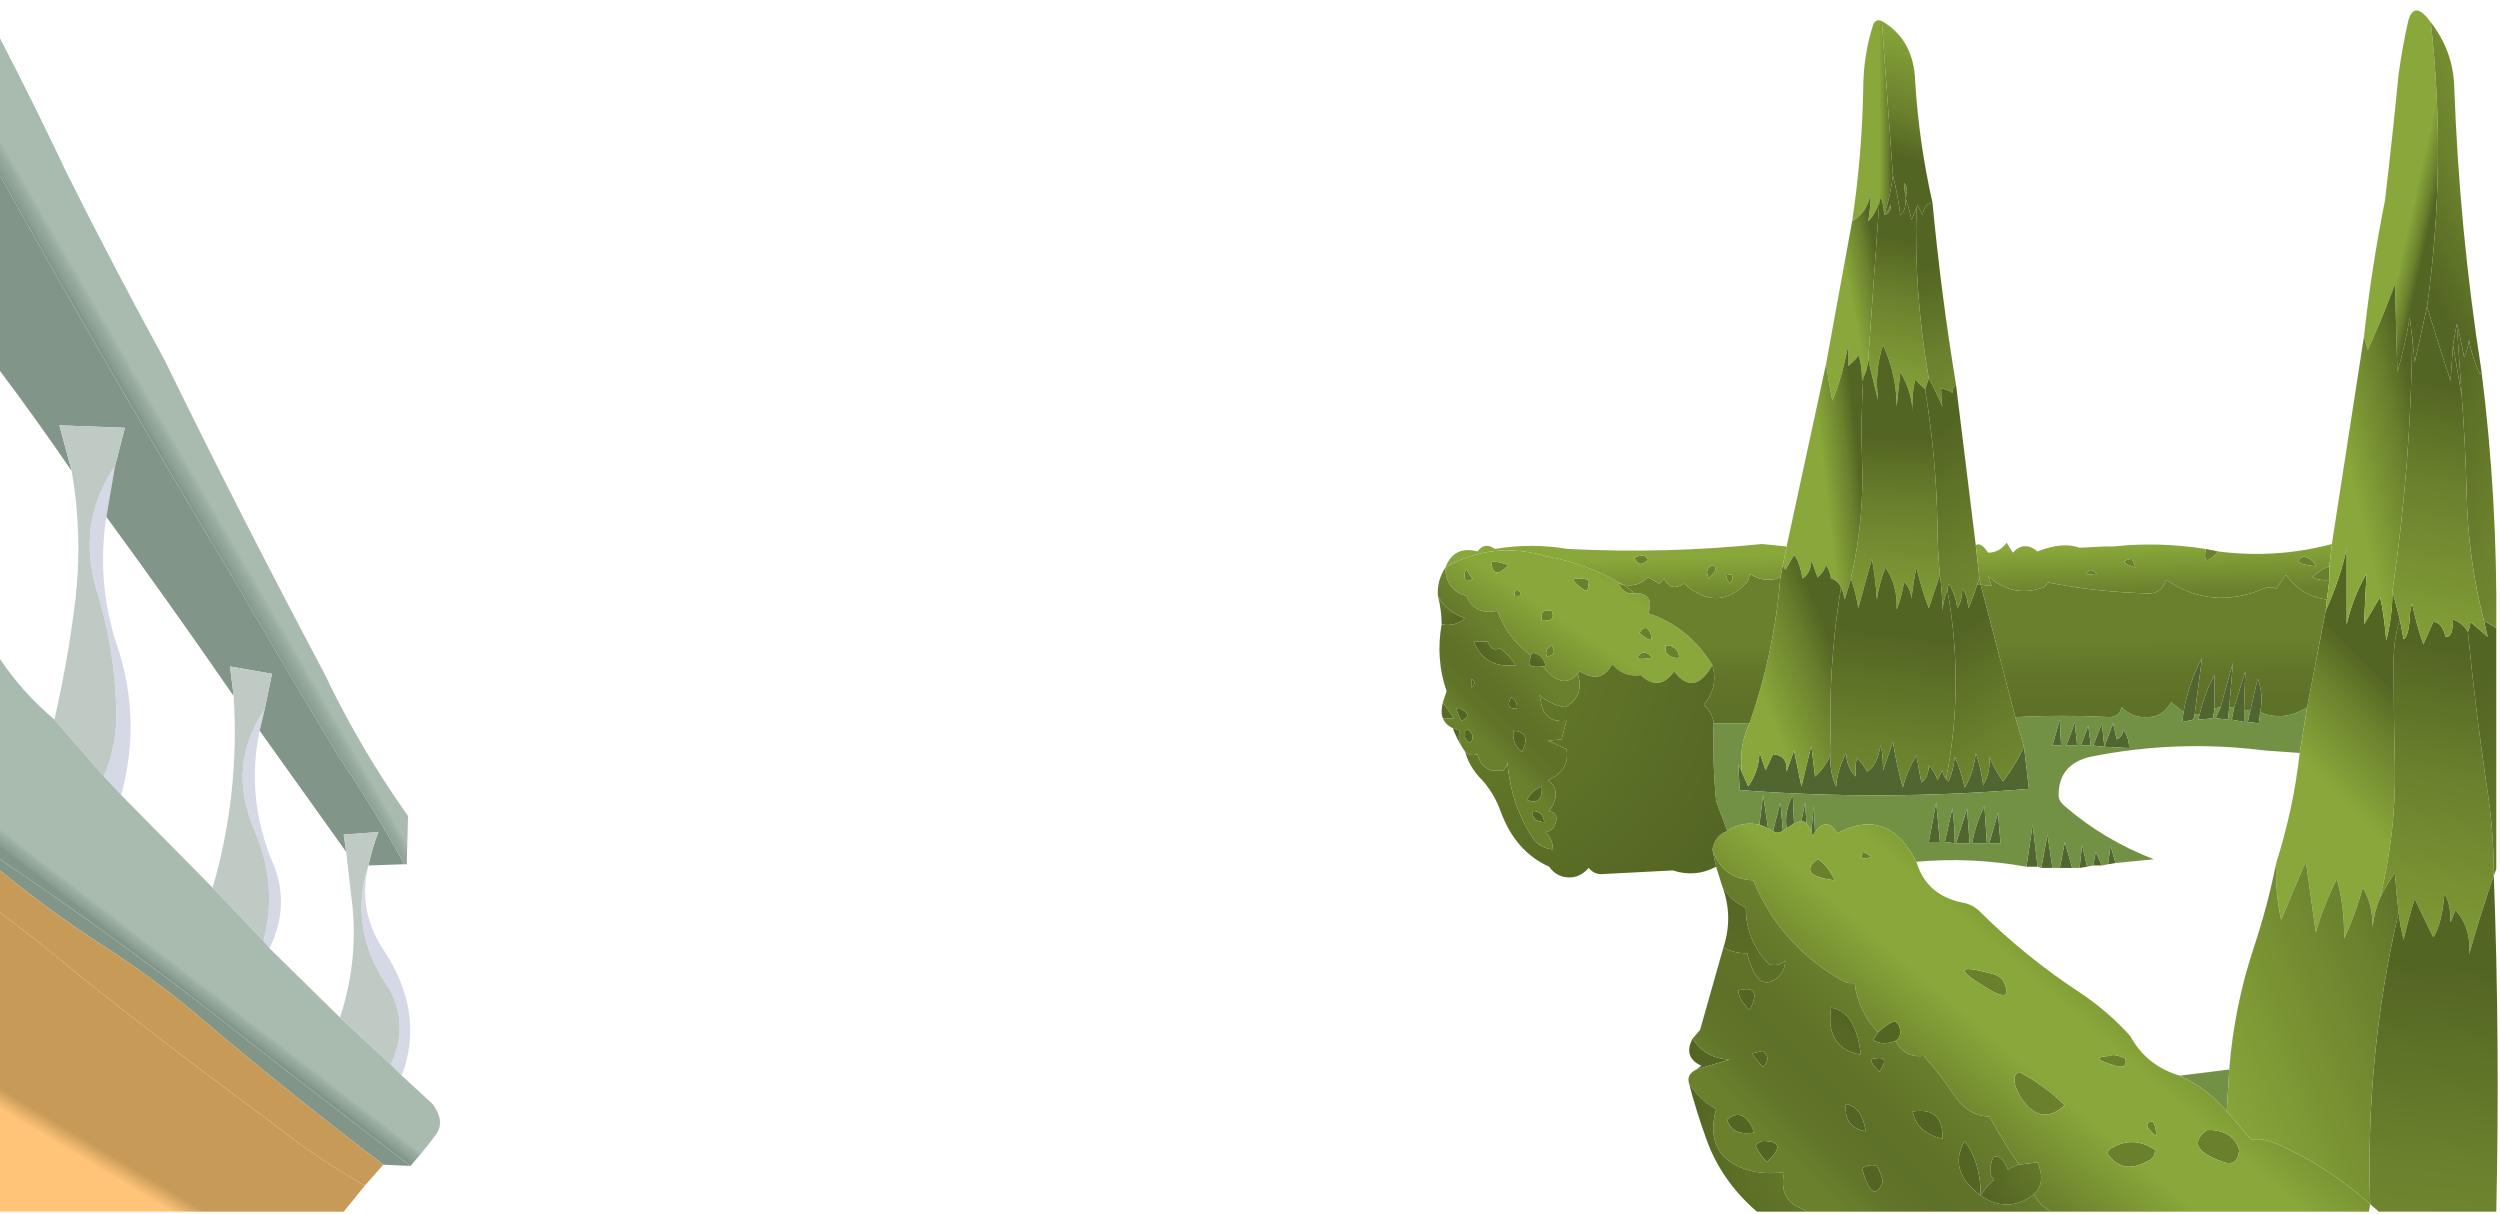
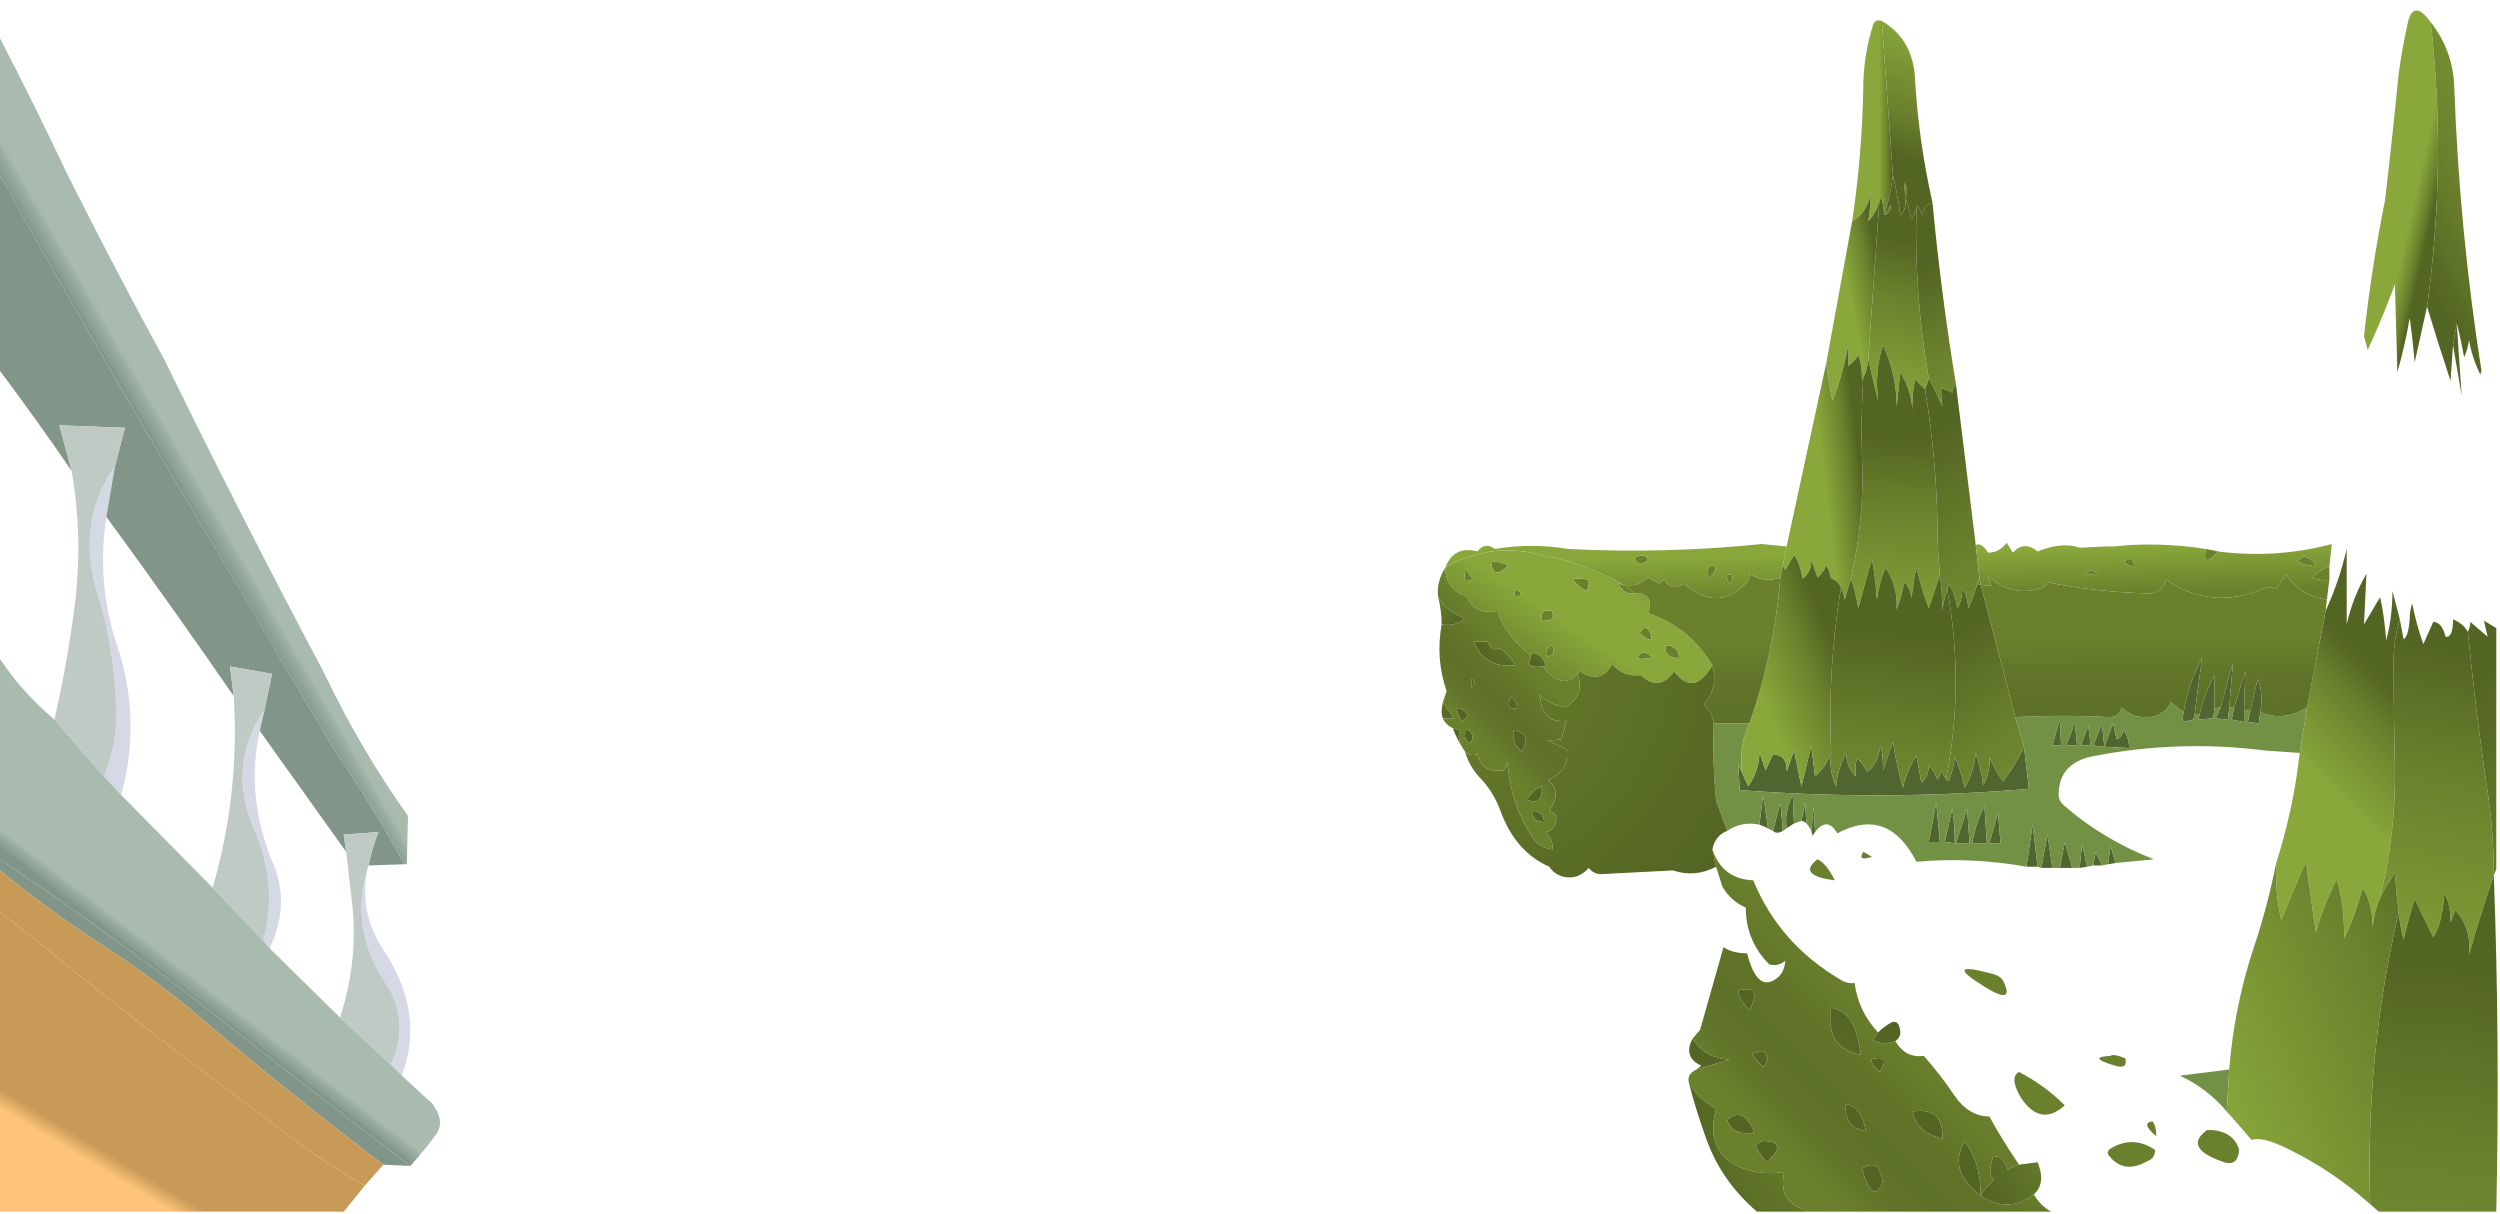
<svg xmlns="http://www.w3.org/2000/svg" height="49.1px" width="101.1px">
  <g transform="matrix(1.0, 0.0, 0.0, 1.0, 0.5, -16.35)">
    <path d="M84.6 38.45 L84.95 38.45 84.6 38.45 M88.7 38.55 L89.2 38.65 Q88.55 39.4 88.7 38.55 M93.7 39.8 Q93.35 39.85 93.0 39.7 93.3 39.4 93.7 39.25 L93.7 39.8 M84.3 39.55 Q83.6 39.65 84.05 39.4 84.2 39.45 84.3 39.55 M85.7 38.95 Q85.8 39.1 85.85 39.3 85.05 39.05 85.7 38.95 M79.6 40.0 L79.45 40.0 79.55 39.75 79.6 40.0 M92.65 38.85 Q93.05 38.95 93.15 39.25 92.1 39.15 92.65 38.85 M83.0 61.05 Q82.0 61.95 81.2 60.7 80.75 59.9 81.15 59.7 82.2 60.25 83.0 61.05 M85.45 59.15 Q85.55 59.6 85.05 59.45 83.85 59.1 84.85 59.05 84.95 58.95 85.45 59.15 M86.65 62.85 Q86.65 63.2 86.35 63.3 85.4 63.85 84.8 63.1 84.65 62.95 84.85 62.8 85.75 62.25 86.65 62.85 M89.0 62.05 Q89.85 62.15 90.05 62.85 90.0 63.6 89.3 63.3 87.8 62.75 88.75 62.05 L89.0 62.05 M86.7 62.3 Q86.05 61.75 86.55 61.7 86.7 61.9 86.7 62.3 M75.7 25.05 Q75.95 24.75 75.95 24.6 76.0 24.95 75.7 25.05 M76.55 24.35 L76.5 23.75 Q76.7 23.95 76.55 24.35 M60.5 39.2 Q59.9 39.85 59.8 39.1 59.95 39.0 60.5 39.2 M59.05 39.75 Q59.05 39.8 58.8 39.85 58.65 39.65 58.8 39.35 58.85 39.5 59.05 39.75 M69.55 39.6 Q69.6 39.8 69.45 39.95 69.3 39.75 69.3 39.55 69.45 39.6 69.55 39.6 M68.85 39.45 Q68.8 39.55 68.6 39.75 68.4 39.3 68.8 39.2 68.9 39.3 68.85 39.45 M65.6 40.35 Q65.15 40.4 64.95 39.95 L65.15 40.0 Q65.4 40.15 65.6 40.35 M60.75 40.45 Q60.75 40.3 60.8 40.2 61.05 40.25 60.95 40.45 L60.75 40.45 M61.85 41.45 Q61.75 40.95 62.25 41.05 62.45 41.5 61.85 41.45 M63.35 39.75 Q63.55 39.75 63.75 39.8 63.75 40.35 63.55 40.2 62.85 39.7 63.35 39.75 M66.85 42.7 L66.85 42.45 67.15 42.45 67.1 42.5 Q67.4 42.6 67.4 42.95 67.05 43.0 66.85 42.7 M65.9 42.75 Q66.15 42.7 66.3 42.95 65.4 43.1 65.9 42.75 M66.2 41.85 Q66.5 42.55 65.8 41.95 66.0 41.6 66.2 41.85 M62.25 42.45 Q62.5 42.85 62.05 42.9 61.95 42.6 62.25 42.45 M66.15 39.0 Q65.75 39.35 65.6 38.9 66.05 38.7 66.15 39.0 M75.2 51.0 Q74.6 51.2 74.85 50.8 75.05 50.9 75.2 51.0 M73.0 51.1 Q73.35 51.25 73.7 51.95 72.15 51.75 73.0 51.1 M79.95 55.7 Q80.45 55.8 80.55 56.1 80.95 57.0 79.75 56.25 78.05 55.2 79.95 55.7" fill="#6a802d" fill-rule="evenodd" stroke="none" />
    <path d="M68.1 59.6 L68.3 59.45 Q67.55 59.1 67.95 58.35 68.45 59.15 69.45 59.2 L68.1 59.6 M58.65 46.6 Q58.4 46.2 58.25 45.8 L58.55 45.9 Q58.4 46.15 58.65 46.6 M60.7 45.95 L60.7 45.9 Q61.45 45.95 61.05 46.75 60.65 46.45 60.7 45.95 M58.75 46.05 Q58.7 45.9 58.85 45.85 59.2 46.1 58.95 46.4 58.7 46.25 58.75 46.05 M58.65 45.05 Q59.05 45.3 58.6 45.5 58.45 45.25 58.4 45.0 58.5 44.95 58.65 45.05 M59.0 43.8 Q59.25 43.95 59.0 44.15 L59.0 43.8 M60.6 44.55 Q60.85 44.65 60.85 45.0 60.35 45.05 60.6 44.55 M61.25 48.7 Q61.45 48.3 61.85 48.15 61.9 48.95 61.25 48.7 M75.5 59.7 Q74.95 59.15 75.35 59.15 75.95 59.05 75.5 59.7 M75.45 58.1 Q75.65 57.9 75.9 57.75 76.2 57.55 76.3 57.85 76.45 58.25 76.15 58.45 75.6 58.65 75.25 58.4 L75.45 58.1 M69.35 61.65 L69.45 61.55 Q70.05 61.15 70.45 62.15 69.55 62.3 69.35 61.65 M70.8 59.5 Q70.5 59.2 70.35 58.95 L70.8 58.85 Q71.15 59.15 70.8 59.5 M69.8 56.4 Q70.8 56.15 70.25 57.2 69.8 56.75 69.8 56.4 M79.6 64.7 Q78.25 63.7 78.95 62.5 79.6 63.35 79.6 64.7 M74.95 62.1 Q74.05 61.95 74.15 61.0 74.8 61.1 74.95 62.1 M78.05 62.4 Q77.0 62.15 76.85 61.3 78.1 61.1 78.05 62.4 M70.95 62.5 Q71.8 62.55 70.95 63.35 70.65 63.0 70.5 62.7 70.65 62.45 70.95 62.5 M75.4 63.5 Q75.7 64.05 75.6 64.25 75.2 65.05 74.8 63.6 75.1 63.4 75.4 63.5 M61.5 49.15 Q61.9 49.15 61.95 49.6 61.4 49.55 61.5 49.15" fill="#536523" fill-rule="evenodd" stroke="none" />
    <path d="M95.1 29.95 Q95.4 27.2 95.95 24.45 96.25 21.9 96.5 19.35 96.65 18.25 96.9 17.15 97.15 16.35 97.8 17.25 98.45 23.0 97.65 28.75 L97.15 31.0 97.05 30.0 96.95 29.2 Q96.75 30.35 96.45 31.4 L96.35 27.85 Q95.85 29.2 95.25 30.5 L95.1 29.95" fill="url(#gradient0)" fill-rule="evenodd" stroke="none" />
    <path d="M98.7 30.3 L98.85 29.45 99.05 32.35 98.7 30.3" fill="url(#gradient1)" fill-rule="evenodd" stroke="none" />
    <path d="M85.35 45.85 Q85.6 46.15 85.6 46.6 L84.6 46.55 84.95 45.6 85.1 46.25 Q85.35 46.15 85.35 45.85 M87.8 45.15 Q88.0 44.0 88.55 42.95 L88.25 45.25 88.2 45.45 87.75 45.55 87.8 45.15 M88.45 45.25 Q88.65 44.4 89.05 43.65 L89.05 45.0 89.0 45.4 88.4 45.45 88.45 45.25 M89.3 44.95 L89.8 43.15 89.65 44.95 89.6 45.45 89.1 45.4 89.3 44.95 M89.85 44.95 L90.3 43.5 90.25 45.05 90.25 45.55 89.75 45.45 89.85 44.95 M90.5 45.1 L90.8 43.8 Q91.05 44.45 90.9 45.15 L90.85 45.6 90.4 45.55 90.5 45.1 M83.5 46.5 L83.05 46.5 Q83.25 46.05 83.4 45.55 L83.5 46.5 M82.5 46.5 L82.8 45.45 82.85 46.5 82.5 46.5 M81.35 46.55 L81.55 48.25 Q75.7 48.75 69.85 48.3 L69.8 47.25 69.95 47.6 70.2 48.15 Q70.65 47.5 70.65 46.75 L70.9 47.5 71.2 46.85 Q71.8 46.9 71.75 47.55 L72.05 46.7 72.35 48.15 72.75 46.5 72.9 47.75 Q73.35 47.35 73.55 46.8 73.45 47.5 73.75 48.15 73.8 47.5 74.15 46.8 74.2 47.45 74.55 47.75 74.5 47.3 74.6 47.0 74.85 47.25 75.0 47.55 75.4 47.35 75.55 46.5 75.65 46.8 75.65 47.5 L76.05 46.35 Q76.2 47.3 76.45 48.2 76.6 47.55 77.0 46.9 L77.2 48.0 Q77.5 47.75 77.5 47.3 77.8 47.65 77.85 47.9 L78.05 47.5 Q78.1 47.75 78.2 47.85 78.25 47.9 78.3 47.95 78.5 47.5 78.55 46.95 78.8 47.5 78.95 48.2 79.3 47.65 79.4 46.8 79.6 47.35 79.7 48.1 80.0 47.6 79.95 46.95 80.15 47.45 80.5 47.95 81.0 47.3 81.35 46.55 M70.65 49.7 L70.8 48.5 71.0 49.85 Q70.8 49.75 70.65 49.7 M71.2 49.95 L71.5 48.8 71.6 49.95 Q71.35 50.1 71.2 49.95 M71.75 49.85 Q71.65 49.15 72.0 48.5 L72.05 49.65 71.75 49.85 M72.35 49.55 L72.5 48.8 72.55 49.65 Q72.45 49.55 72.35 49.55 M72.75 49.95 L72.85 48.95 72.9 50.0 72.8 50.15 72.75 49.95 M81.45 51.4 L81.7 49.7 81.9 51.4 81.45 51.4 M82.05 51.45 L82.3 50.1 82.5 51.45 82.05 51.45 M82.8 51.45 L83.0 50.4 83.3 51.45 82.8 51.45 M83.6 51.45 L83.7 50.5 83.9 51.4 83.6 51.45 M84.15 51.35 L84.25 50.8 84.5 51.35 84.15 51.35 M84.75 51.3 L84.85 50.55 85.05 51.25 84.75 51.3 M84.05 46.5 L83.65 46.5 83.95 45.7 84.05 46.5 M84.15 46.5 L84.5 45.6 84.6 46.55 84.15 46.5 M78.55 50.45 L78.15 50.4 78.45 49.05 Q78.55 49.7 78.55 50.45 M77.5 50.4 L77.8 48.8 77.95 50.4 77.5 50.4 M79.85 50.45 L79.25 50.45 Q79.4 49.65 79.75 48.95 79.8 49.7 79.85 50.45 M79.15 50.45 L78.6 50.45 79.05 49.05 79.15 50.45 M80.4 50.45 L79.95 50.45 80.3 49.2 80.4 50.45" fill="#506530" fill-rule="evenodd" stroke="none" />
    <path d="M85.35 45.85 Q85.35 46.15 85.1 46.25 L84.95 45.6 84.6 46.55 85.6 46.6 Q85.6 46.15 85.35 45.85 M81.0 45.35 Q82.95 45.25 84.8 45.35 85.2 45.35 85.3 44.95 85.7 45.35 86.2 45.35 86.95 45.4 87.3 44.75 L87.8 45.15 87.75 45.55 88.2 45.45 88.25 45.25 88.45 45.25 88.4 45.45 89.0 45.4 89.05 45.0 89.3 44.95 89.1 45.4 89.6 45.45 89.65 44.95 89.85 44.95 89.75 45.45 90.25 45.55 90.25 45.05 90.5 45.1 90.4 45.55 90.85 45.6 90.9 45.15 Q91.85 45.55 92.8 44.95 L92.5 46.8 91.1 46.7 Q87.55 46.25 84.05 46.95 82.75 47.25 82.75 48.5 82.75 48.75 83.0 48.95 84.55 50.3 86.6 51.1 L85.05 51.25 84.85 50.55 84.75 51.3 84.5 51.35 84.25 50.8 84.15 51.35 83.9 51.4 83.7 50.5 83.6 51.45 83.3 51.45 83.0 50.4 82.8 51.45 82.5 51.45 82.3 50.1 82.05 51.45 81.9 51.4 81.7 49.7 81.45 51.4 Q79.2 51.0 77.0 51.2 75.85 48.95 73.8 50.05 73.4 49.35 72.9 50.0 L72.85 48.95 72.75 49.95 Q72.65 49.75 72.55 49.65 L72.5 48.8 72.35 49.55 72.05 49.65 72.0 48.5 Q71.65 49.15 71.75 49.85 L71.6 49.95 71.5 48.8 71.2 49.95 71.0 49.85 70.8 48.5 70.65 49.7 Q69.95 49.55 69.35 49.95 L68.9 48.75 Q68.75 47.2 68.8 45.6 L70.25 45.6 Q69.8 46.55 69.95 47.6 L69.8 47.25 69.85 48.3 Q75.7 48.75 81.55 48.25 L81.35 46.55 81.0 45.35 M83.5 46.5 L83.4 45.55 Q83.25 46.05 83.05 46.5 L83.5 46.5 M82.5 46.5 L82.85 46.5 82.8 45.45 82.5 46.5 M84.05 46.5 L83.95 45.7 83.65 46.5 84.05 46.5 M84.15 46.5 L84.6 46.55 84.5 45.6 84.15 46.5 M89.65 59.6 L89.55 61.3 Q88.75 60.35 87.65 59.85 L89.65 59.6 M78.55 50.45 Q78.55 49.7 78.45 49.05 L78.15 50.4 78.55 50.45 M77.5 50.4 L77.95 50.4 77.8 48.8 77.5 50.4 M80.4 50.45 L80.3 49.2 79.95 50.45 80.4 50.45 M79.15 50.45 L79.05 49.05 78.6 50.45 79.15 50.45 M79.85 50.45 Q79.8 49.7 79.75 48.95 79.4 49.65 79.25 50.45 L79.85 50.45" fill="#729144" fill-rule="evenodd" stroke="none" />
    <path d="M81.35 46.55 Q81.0 47.3 80.5 47.95 80.15 47.45 79.95 46.95 80.0 47.6 79.7 48.1 79.6 47.35 79.4 46.8 79.3 47.65 78.95 48.2 78.8 47.5 78.55 46.95 78.5 47.5 78.3 47.95 78.25 47.9 78.2 47.85 78.95 44.05 78.25 40.2 L78.3 39.95 Q78.6 40.4 78.65 40.95 78.85 40.65 78.85 40.15 79.05 40.35 79.1 40.95 79.3 40.5 79.45 40.0 L79.6 40.0 81.0 45.35 81.35 46.55" fill="url(#gradient2)" fill-rule="evenodd" stroke="none" />
    <path d="M96.25 40.25 L96.55 41.4 Q96.3 42.2 96.3 43.05 96.3 45.2 96.35 47.35 96.4 50.0 95.75 52.65 95.5 53.25 95.45 53.85 95.45 52.9 95.05 52.25 94.75 53.35 94.3 54.3 94.3 52.9 94.0 51.9 93.45 53.0 93.15 54.05 L92.75 51.2 Q92.2 52.45 91.75 53.55 91.5 52.4 91.55 51.25 92.25 49.05 92.5 46.8 L92.8 44.95 93.55 41.05 Q94.1 39.85 94.4 38.55 L94.4 41.6 Q94.65 40.5 95.2 39.55 L95.1 41.6 95.75 40.5 Q95.9 41.1 96.0 42.25 96.25 41.3 96.25 40.25" fill="url(#gradient3)" fill-rule="evenodd" stroke="none" />
    <path d="M96.55 41.4 L96.7 42.2 Q96.9 42.1 96.95 41.35 96.95 41.05 97.05 40.75 97.2 41.55 97.5 42.4 L97.9 41.5 Q98.25 41.5 98.4 42.1 98.7 42.15 98.7 41.4 99.1 41.55 99.3 41.9 99.6 44.95 100.05 48.05 100.35 49.9 100.35 51.75 99.8 53.35 99.35 54.95 99.45 53.9 98.8 53.15 L98.6 53.65 Q98.6 52.85 98.35 52.5 98.25 53.75 97.9 54.25 97.5 53.45 97.15 52.7 96.9 53.5 96.7 54.35 96.55 53.75 96.5 53.25 96.4 52.4 96.35 51.65 96.0 52.15 95.75 52.65 96.4 50.0 96.35 47.35 96.3 45.2 96.3 43.05 96.3 42.2 96.55 41.4" fill="url(#gradient4)" fill-rule="evenodd" stroke="none" />
    <path d="M100.45 41.75 L100.45 51.5 100.35 51.75 Q100.35 49.9 100.05 48.05 99.6 44.95 99.3 41.9 99.4 41.7 99.4 41.5 L100.1 42.1 99.95 41.45 Q100.2 41.6 100.45 41.75" fill="url(#gradient5)" fill-rule="evenodd" stroke="none" />
    <path d="M100.35 51.75 Q100.6 58.55 100.45 65.35 L95.7 65.35 95.35 65.05 Q95.15 59.05 96.5 53.25 96.55 53.75 96.7 54.35 96.9 53.5 97.15 52.7 97.5 53.45 97.9 54.25 98.25 53.75 98.35 52.5 98.6 52.85 98.6 53.65 L98.8 53.15 Q99.45 53.9 99.35 54.95 99.8 53.35 100.35 51.75" fill="url(#gradient6)" fill-rule="evenodd" stroke="none" />
    <path d="M95.75 52.65 Q96.0 52.15 96.35 51.65 96.4 52.4 96.5 53.25 95.15 59.05 95.35 65.05 93.85 63.7 92.0 62.8 91.0 62.3 90.55 62.45 90.05 61.85 89.55 61.3 L89.65 59.6 Q89.85 57.05 90.65 54.65 91.2 53.0 91.55 51.25 91.5 52.4 91.75 53.55 92.2 52.45 92.75 51.2 L93.15 54.05 Q93.45 53.0 94.0 51.9 94.3 52.9 94.3 54.3 94.75 53.35 95.05 52.25 95.45 52.9 95.45 53.85 95.5 53.25 95.75 52.65" fill="url(#gradient7)" fill-rule="evenodd" stroke="none" />
    <path d="M14.4 51.35 Q13.95 53.15 15.0 54.75 16.7 57.3 15.75 59.85 L15.3 59.4 Q16.05 57.85 15.25 56.35 13.55 53.95 14.4 51.35 M3.8 37.25 Q3.4 39.85 4.2 42.35 5.25 45.4 4.4 48.5 L3.7 47.75 Q4.25 46.45 4.2 45.05 4.15 42.6 3.4 40.2 2.6 37.45 4.15 35.2 L3.8 37.25 M10.2 45.05 L10.0 45.9 Q9.45 48.5 10.45 51.05 11.3 52.85 10.4 54.7 L10.15 54.4 Q10.75 52.15 9.8 49.95 8.65 47.3 10.2 45.05" fill="#d5d9e6" fill-rule="evenodd" stroke="none" />
    <path d="M74.4 25.3 Q74.8 22.65 74.85 19.95 74.85 18.6 75.25 17.35 75.35 17.1 75.6 17.2 L76.05 23.45 Q75.95 24.25 75.7 25.05 75.65 24.45 75.55 24.35 L75.5 24.5 Q75.35 25.0 75.05 25.3 75.15 24.75 75.15 24.15 75.05 24.9 74.4 25.3" fill="url(#gradient8)" fill-rule="evenodd" stroke="none" />
    <path d="M75.6 17.2 Q76.9 17.95 76.95 19.65 77.1 22.1 77.65 24.55 77.3 24.6 77.25 25.05 L77.05 24.65 77.0 24.75 76.8 25.25 Q76.75 24.9 76.55 24.35 76.6 24.85 76.35 25.05 76.25 24.25 76.05 23.45 L75.6 17.2 M76.55 24.35 Q76.7 23.95 76.5 23.75 L76.55 24.35" fill="url(#gradient9)" fill-rule="evenodd" stroke="none" />
    <path d="M75.5 24.5 L75.55 24.35 Q75.65 24.45 75.7 25.05 75.95 24.25 76.05 23.45 76.25 24.25 76.35 25.05 76.6 24.85 76.55 24.35 76.75 24.9 76.8 25.25 L77.0 24.75 Q76.9 28.2 77.5 31.65 L77.35 32.1 76.95 31.7 Q76.8 32.35 76.85 33.0 76.8 32.15 76.35 31.4 L76.2 32.8 Q76.2 31.5 75.65 30.3 75.3 31.35 75.45 32.55 L75.05 30.9 75.5 24.5 M75.7 25.05 Q76.0 24.95 75.95 24.6 75.95 24.75 75.7 25.05" fill="url(#gradient10)" fill-rule="evenodd" stroke="none" />
    <path d="M77.65 24.55 Q78.0 28.25 78.6 31.9 78.45 32.05 78.45 32.25 78.4 32.15 78.0 32.05 78.0 32.45 78.05 32.8 77.8 32.2 77.5 31.65 76.9 28.2 77.0 24.75 L77.05 24.65 77.25 25.05 Q77.3 24.6 77.65 24.55" fill="url(#gradient11)" fill-rule="evenodd" stroke="none" />
    <path d="M73.35 31.05 L74.4 25.3 Q75.05 24.9 75.15 24.15 75.15 24.75 75.05 25.3 75.35 25.0 75.5 24.5 L75.05 30.9 Q75.0 31.4 74.85 31.6 L74.8 31.75 Q74.8 31.1 74.65 30.7 74.65 30.8 74.25 31.15 L74.25 30.3 Q73.95 31.75 73.6 32.55 73.45 31.8 73.35 31.05" fill="url(#gradient12)" fill-rule="evenodd" stroke="none" />
    <path d="M75.05 30.9 L75.45 32.55 Q75.3 31.35 75.65 30.3 76.2 31.5 76.2 32.8 L76.35 31.4 Q76.8 32.15 76.85 33.0 76.8 32.35 76.95 31.7 L77.35 32.1 Q77.8 34.8 77.85 37.55 77.85 38.55 77.95 39.6 L77.5 40.95 Q77.2 40.15 77.0 39.3 76.9 39.75 76.8 40.55 76.75 40.1 76.5 39.9 76.4 40.5 76.2 41.0 76.25 40.05 75.75 39.3 75.5 39.9 75.4 40.6 75.35 39.75 75.2 38.95 74.9 40.0 74.65 40.95 74.55 40.3 74.35 39.75 74.9 37.35 74.8 34.9 74.75 33.25 74.85 31.6 75.0 31.4 75.05 30.9" fill="url(#gradient13)" fill-rule="evenodd" stroke="none" />
    <path d="M71.75 38.45 L73.35 31.05 Q73.45 31.8 73.6 32.55 73.95 31.75 74.25 30.3 L74.25 31.15 Q74.65 30.8 74.65 30.7 74.8 31.1 74.8 31.75 L74.85 31.6 Q74.75 33.25 74.8 34.9 74.9 37.35 74.35 39.75 L74.1 40.6 Q74.05 40.3 73.95 40.1 73.8 39.8 73.55 39.75 73.5 39.45 73.35 39.2 73.25 39.5 73.0 39.7 L72.75 39.0 Q72.75 39.5 72.4 39.75 72.25 39.0 72.05 38.8 L71.7 39.4 71.6 39.2 71.75 38.45" fill="url(#gradient14)" fill-rule="evenodd" stroke="none" />
    <path d="M78.6 31.9 L79.4 38.4 79.55 39.75 79.45 40.0 Q79.3 40.5 79.1 40.95 79.05 40.35 78.85 40.15 78.85 40.65 78.65 40.95 78.6 40.4 78.3 39.95 L78.25 40.2 Q78.1 40.6 78.05 41.05 78.05 40.35 77.95 39.6 77.85 38.55 77.85 37.55 77.8 34.8 77.35 32.1 L77.5 31.65 Q77.8 32.2 78.05 32.8 78.0 32.45 78.0 32.05 78.4 32.15 78.45 32.25 78.45 32.05 78.6 31.9" fill="url(#gradient15)" fill-rule="evenodd" stroke="none" />
    <path d="M73.55 46.8 Q73.35 47.35 72.9 47.75 L72.75 46.5 72.35 48.15 72.05 46.7 71.75 47.55 Q71.8 46.9 71.2 46.85 L70.9 47.5 70.65 46.75 Q70.65 47.5 70.2 48.15 L69.95 47.6 Q69.8 46.55 70.25 45.6 71.25 42.75 71.5 39.7 L71.6 39.2 71.7 39.4 72.05 38.8 Q72.25 39.0 72.4 39.75 72.75 39.5 72.75 39.0 L73.0 39.7 Q73.25 39.5 73.35 39.2 73.5 39.45 73.55 39.75 73.8 39.8 73.95 40.1 73.4 43.45 73.55 46.8" fill="url(#gradient16)" fill-rule="evenodd" stroke="none" />
    <path d="M78.2 47.85 Q78.1 47.75 78.05 47.5 L77.85 47.9 Q77.8 47.65 77.5 47.3 77.5 47.75 77.2 48.0 L77.0 46.9 Q76.6 47.55 76.45 48.2 76.2 47.3 76.05 46.35 L75.65 47.5 Q75.65 46.8 75.55 46.5 75.4 47.35 75.0 47.55 74.85 47.25 74.6 47.0 74.5 47.3 74.55 47.75 74.2 47.45 74.15 46.8 73.8 47.5 73.75 48.15 73.45 47.5 73.55 46.8 73.4 43.45 73.95 40.1 74.05 40.3 74.1 40.6 L74.35 39.75 Q74.55 40.3 74.65 40.95 74.9 40.0 75.2 38.95 75.35 39.75 75.4 40.6 75.5 39.9 75.75 39.3 76.25 40.05 76.2 41.0 76.4 40.5 76.5 39.9 76.75 40.1 76.8 40.55 76.9 39.75 77.0 39.3 77.2 40.15 77.5 40.95 L77.95 39.6 Q78.05 40.35 78.05 41.05 78.1 40.6 78.25 40.2 78.95 44.05 78.2 47.85" fill="url(#gradient17)" fill-rule="evenodd" stroke="none" />
    <path d="M-0.5 23.45 Q4.05 31.6 8.85 39.6 10.95 43.2 13.1 46.8 14.6 49.0 15.85 51.3 L14.4 51.35 Q14.55 50.65 14.8 50.0 L13.4 50.1 13.5 50.8 10.0 45.9 10.2 45.05 10.5 43.6 8.8 43.3 8.95 44.5 Q6.4 40.8 3.8 37.25 L4.15 35.2 4.55 33.65 1.9 33.55 2.4 35.4 Q1.0 33.35 -0.5 31.35 L-0.5 23.45 M16.1 63.5 L15.0 63.45 Q11.05 60.45 7.3 57.25 5.55 55.8 3.6 54.55 1.45 53.15 -0.5 51.55 L-0.5 51.1 Q3.8 54.0 7.95 57.2 11.95 60.35 16.1 63.5" fill="#819689" fill-rule="evenodd" stroke="none" />
    <path d="M1.7 45.45 Q2.25 43.05 2.55 40.6 2.85 38.0 2.4 35.4 L1.9 33.55 4.55 33.65 4.15 35.2 Q2.6 37.45 3.4 40.2 4.15 42.6 4.2 45.05 4.25 46.45 3.7 47.75 L1.7 45.45 M8.1 52.25 Q9.2 48.45 8.95 44.5 L8.8 43.3 10.5 43.6 10.2 45.05 Q8.65 47.3 9.8 49.95 10.75 52.15 10.15 54.4 L8.1 52.25 M13.5 50.8 L13.4 50.1 14.8 50.0 Q14.55 50.65 14.4 51.35 13.55 53.95 15.25 56.35 16.05 57.85 15.3 59.4 L13.25 57.5 Q14.05 55.05 13.7 52.55 L13.5 50.8" fill="#bfcac4" fill-rule="evenodd" stroke="none" />
    <path d="M15.0 63.45 L14.25 64.3 Q12.15 63.1 10.3 61.6 6.4 58.75 2.65 55.75 1.1 54.45 -0.5 53.25 L-0.5 51.55 Q1.45 53.15 3.6 54.55 5.55 55.8 7.3 57.25 11.05 60.45 15.0 63.45" fill="#c79a58" fill-rule="evenodd" stroke="none" />
-     <path d="M95.35 65.05 L95.3 65.35 82.45 65.35 Q82.0 65.1 81.75 64.65 82.25 64.2 81.9 63.35 L81.15 63.45 Q80.5 62.5 79.95 61.5 79.1 61.5 78.5 60.6 78.0 59.85 77.3 59.05 76.55 59.15 76.15 58.45 76.45 58.25 76.3 57.85 76.2 57.55 75.9 57.75 75.65 57.9 75.45 58.1 74.65 57.25 74.5 56.1 74.2 56.15 73.9 55.95 71.45 54.5 70.4 51.95 69.15 51.9 68.75 50.7 68.85 50.15 69.35 49.95 69.95 49.55 70.65 49.7 70.8 49.75 71.0 49.85 L71.2 49.95 Q71.35 50.1 71.6 49.95 L71.75 49.85 72.05 49.65 72.35 49.55 Q72.45 49.55 72.55 49.65 72.65 49.75 72.75 49.95 L72.8 50.15 72.9 50.0 Q73.4 49.35 73.8 50.05 75.85 48.95 77.0 51.2 77.4 52.55 78.85 52.85 79.2 52.9 79.5 53.15 81.4 55.05 83.7 56.55 84.8 57.3 85.65 58.25 86.3 59.45 87.65 59.85 88.75 60.35 89.55 61.3 90.05 61.85 90.55 62.45 91.0 62.3 92.0 62.8 93.85 63.7 95.35 65.05 M85.45 59.15 Q84.95 58.95 84.85 59.05 83.85 59.1 85.05 59.45 85.55 59.6 85.45 59.15 M83.0 61.05 Q82.2 60.25 81.15 59.7 80.75 59.9 81.2 60.7 82.0 61.95 83.0 61.05 M89.0 62.05 L88.75 62.05 Q87.8 62.75 89.3 63.3 90.0 63.6 90.05 62.85 89.85 62.15 89.0 62.05 M86.65 62.85 Q85.75 62.25 84.85 62.8 84.65 62.95 84.8 63.1 85.4 63.85 86.35 63.3 86.65 63.2 86.65 62.85 M86.7 62.3 Q86.7 61.9 86.55 61.7 86.05 61.75 86.7 62.3 M75.2 51.0 Q75.05 50.9 74.85 50.8 74.6 51.2 75.2 51.0 M73.0 51.1 Q72.15 51.75 73.7 51.95 73.35 51.25 73.0 51.1 M79.95 55.7 Q78.05 55.2 79.75 56.25 80.95 57.0 80.55 56.1 80.45 55.8 79.95 55.7" fill="url(#gradient18)" fill-rule="evenodd" stroke="none" />
    <path d="M59.05 39.75 Q58.85 39.5 58.8 39.35 58.65 39.65 58.8 39.85 59.05 39.8 59.05 39.75 M60.5 39.2 Q59.95 39.0 59.8 39.1 59.9 39.85 60.5 39.2 M61.4 42.85 Q60.45 42.15 60.05 41.05 59.15 41.25 58.8 40.45 57.95 40.2 57.95 39.3 59.85 38.2 62.05 38.85 63.7 39.15 65.15 40.0 L64.95 39.95 Q65.15 40.4 65.6 40.35 L65.85 40.35 Q66.4 40.5 66.15 41.15 67.8 41.7 68.75 43.25 68.0 44.55 67.2 43.5 66.6 44.35 65.85 43.65 65.15 43.75 64.7 43.2 64.25 44.05 63.4 43.5 L63.3 43.6 Q62.9 44.05 62.45 43.8 62.15 43.65 61.9 43.3 L62.0 43.3 Q61.95 42.85 61.5 42.75 L61.4 42.85 M66.2 41.85 Q66.0 41.6 65.8 41.95 66.5 42.55 66.2 41.85 M65.9 42.75 Q65.4 43.1 66.3 42.95 66.15 42.7 65.9 42.75 M66.85 42.7 Q67.05 43.0 67.4 42.95 67.4 42.6 67.1 42.5 L67.15 42.45 66.85 42.45 66.85 42.7 M63.35 39.75 Q62.85 39.7 63.55 40.2 63.75 40.35 63.75 39.8 63.55 39.75 63.35 39.75 M61.85 41.45 Q62.45 41.5 62.25 41.05 61.75 40.95 61.85 41.45 M60.75 40.45 L60.95 40.45 Q61.05 40.25 60.8 40.2 60.75 40.3 60.75 40.45 M62.25 42.45 Q61.95 42.6 62.05 42.9 62.5 42.85 62.25 42.45" fill="url(#gradient19)" fill-rule="evenodd" stroke="none" />
    <path d="M82.45 65.35 L72.6 65.35 72.1 65.1 Q71.45 64.7 71.65 63.75 70.6 63.9 69.75 63.5 68.45 62.85 68.9 61.2 68.2 60.8 67.8 60.15 67.7 59.8 68.1 59.6 L69.45 59.2 Q68.45 59.15 67.95 58.35 L68.25 58.0 69.2 54.65 Q69.55 54.9 70.15 54.9 70.5 56.25 71.1 56.05 71.65 55.85 71.7 55.2 71.4 55.45 71.05 55.35 70.1 54.4 70.1 53.05 69.5 52.8 69.15 52.2 L68.9 51.4 68.75 50.7 Q69.15 51.9 70.4 51.95 71.45 54.5 73.9 55.95 74.2 56.15 74.5 56.1 74.65 57.25 75.45 58.1 L75.25 58.4 Q75.6 58.65 76.15 58.45 76.55 59.15 77.3 59.05 78.0 59.85 78.5 60.6 79.1 61.5 79.95 61.5 80.5 62.5 81.15 63.45 80.95 63.5 80.7 63.65 80.45 63.0 80.1 63.15 79.85 63.85 80.15 64.05 79.85 64.3 79.6 64.7 80.7 65.45 81.75 64.65 82.0 65.1 82.45 65.35 M73.55 57.1 Q73.3 58.75 74.75 59.0 74.55 57.25 73.55 57.1 M75.5 59.7 Q75.95 59.05 75.35 59.15 74.95 59.15 75.5 59.7 M69.8 56.4 Q69.8 56.75 70.25 57.2 70.8 56.15 69.8 56.4 M70.8 59.5 Q71.15 59.15 70.8 58.85 L70.35 58.95 Q70.5 59.2 70.8 59.5 M69.35 61.65 Q69.55 62.3 70.45 62.15 70.05 61.15 69.45 61.55 L69.35 61.65 M79.6 64.7 Q79.6 63.35 78.95 62.5 78.25 63.7 79.6 64.7 M75.4 63.5 Q75.1 63.4 74.8 63.6 75.2 65.05 75.6 64.25 75.7 64.05 75.4 63.5 M70.95 62.5 Q70.65 62.45 70.5 62.7 70.65 63.0 70.95 63.35 71.8 62.55 70.95 62.5 M78.05 62.4 Q78.1 61.1 76.85 61.3 77.0 62.15 78.05 62.4 M74.95 62.1 Q74.8 61.1 74.15 61.0 74.05 61.95 74.95 62.1" fill="url(#gradient20)" fill-rule="evenodd" stroke="none" />
    <path d="M79.6 40.0 L80.05 40.05 79.9 39.65 Q80.9 40.55 82.15 40.1 82.25 40.05 82.3 39.9 84.3 40.3 86.45 40.35 86.95 40.3 87.1 39.8 88.95 41.05 91.05 40.15 91.3 40.05 91.55 40.15 L91.95 39.6 Q92.55 40.45 93.6 40.6 L93.55 41.05 92.8 44.95 Q91.85 45.55 90.9 45.15 91.05 44.45 90.8 43.8 L90.5 45.1 90.25 45.05 90.3 43.5 89.85 44.95 89.65 44.95 89.8 43.15 89.3 44.95 89.05 45.0 89.05 43.65 Q88.65 44.4 88.45 45.25 L88.25 45.25 88.55 42.95 Q88.0 44.0 87.8 45.15 L87.3 44.75 Q86.95 45.4 86.2 45.35 85.7 45.35 85.3 44.95 85.2 45.35 84.8 45.35 82.95 45.25 81.0 45.35 L79.6 40.0 M70.25 45.6 L68.8 45.6 Q68.75 45.15 68.4 44.85 69.0 44.15 68.75 43.25 67.8 41.7 66.15 41.15 66.4 40.5 65.85 40.35 L65.6 40.35 Q65.4 40.15 65.15 40.0 65.75 40.1 66.15 39.7 L66.6 39.95 66.8 39.75 Q67.05 40.3 67.6 39.95 68.95 41.15 70.15 39.9 70.25 39.75 70.25 39.55 70.85 39.95 71.5 39.7 71.25 42.75 70.25 45.6" fill="url(#gradient21)" fill-rule="evenodd" stroke="none" />
    <path d="M57.95 39.3 Q58.3 38.4 59.25 38.65 59.55 38.25 59.95 38.55 61.45 38.3 62.9 38.55 66.85 38.75 70.75 38.35 L71.75 38.45 71.6 39.2 71.5 39.7 Q70.85 39.95 70.25 39.55 70.25 39.75 70.15 39.9 68.95 41.15 67.6 39.95 67.05 40.3 66.8 39.75 L66.6 39.95 66.15 39.7 Q65.75 40.1 65.15 40.0 63.7 39.15 62.05 38.85 59.85 38.2 57.95 39.3 M79.4 38.4 Q79.6 38.25 79.9 38.7 80.35 38.7 80.65 38.3 L80.9 38.7 Q81.35 38.2 81.9 38.65 82.9 38.25 83.6 38.5 L84.6 38.45 84.95 38.45 Q86.8 38.25 88.7 38.55 88.55 39.4 89.2 38.65 91.55 38.95 93.8 38.35 L93.7 39.25 Q93.3 39.4 93.0 39.7 93.35 39.85 93.7 39.8 L93.6 40.6 Q92.55 40.45 91.95 39.6 L91.55 40.15 Q91.3 40.05 91.05 40.15 88.95 41.05 87.1 39.8 86.95 40.3 86.45 40.35 84.3 40.3 82.3 39.9 82.25 40.05 82.15 40.1 80.9 40.55 79.9 39.65 L80.05 40.05 79.6 40.0 79.55 39.75 79.4 38.4 M85.7 38.95 Q85.05 39.05 85.85 39.3 85.8 39.1 85.7 38.95 M84.3 39.55 Q84.2 39.45 84.05 39.4 83.6 39.65 84.3 39.55 M92.65 38.85 Q92.1 39.15 93.15 39.25 93.05 38.95 92.65 38.85 M69.55 39.6 Q69.45 39.6 69.3 39.55 69.3 39.75 69.45 39.95 69.6 39.8 69.55 39.6 M68.85 39.45 Q68.9 39.3 68.8 39.2 68.4 39.3 68.6 39.75 68.8 39.55 68.85 39.45 M66.15 39.0 Q66.05 38.7 65.6 38.9 65.75 39.35 66.15 39.0" fill="url(#gradient22)" fill-rule="evenodd" stroke="none" />
    <path d="M68.9 51.4 Q68.05 51.85 67.15 51.55 L64.25 51.7 Q63.95 51.7 63.75 51.45 63.3 51.95 62.7 51.8 62.35 51.7 62.15 51.4 60.8 50.8 60.2 49.2 59.9 48.35 59.3 47.75 58.9 47.3 58.75 46.75 58.95 46.95 59.25 46.85 59.45 47.65 60.3 47.5 60.5 47.3 60.45 47.0 60.55 48.75 61.4 50.1 61.7 50.65 62.3 50.7 62.3 50.3 62.0 50.0 62.3 49.95 62.4 49.65 62.55 49.25 62.15 49.15 62.7 48.35 62.1 47.9 63.0 47.5 62.85 46.65 L62.1 46.3 62.65 46.25 62.85 45.5 Q61.9 45.6 61.8 44.65 L61.75 44.45 Q62.2 44.85 62.8 44.95 63.6 44.5 63.3 43.6 L63.4 43.5 Q64.25 44.05 64.7 43.2 65.15 43.75 65.85 43.65 66.6 44.35 67.2 43.5 68.0 44.55 68.75 43.25 69.0 44.15 68.4 44.85 68.75 45.15 68.8 45.6 68.75 47.2 68.9 48.75 L69.35 49.95 Q68.85 50.15 68.75 50.7 L68.9 51.4" fill="url(#gradient23)" fill-rule="evenodd" stroke="none" />
    <path d="M72.6 65.35 L70.55 65.35 Q69.1 64.1 68.5 62.4 68.1 61.3 67.8 60.15 68.2 60.8 68.9 61.2 68.45 62.85 69.75 63.5 70.6 63.9 71.65 63.75 71.45 64.7 72.1 65.1 L72.6 65.35" fill="url(#gradient24)" fill-rule="evenodd" stroke="none" />
-     <path d="M69.2 54.65 Q69.6 53.4 69.15 52.2 69.5 52.8 70.1 53.05 70.1 54.4 71.05 55.35 71.4 55.45 71.7 55.2 71.65 55.85 71.1 56.05 70.5 56.25 70.15 54.9 69.55 54.9 69.2 54.65" fill="url(#gradient25)" fill-rule="evenodd" stroke="none" />
    <path d="M73.55 57.1 Q74.55 57.25 74.75 59.0 73.3 58.75 73.55 57.1" fill="url(#gradient26)" fill-rule="evenodd" stroke="none" />
    <path d="M81.15 63.45 L81.9 63.35 Q82.25 64.2 81.75 64.65 80.7 65.45 79.6 64.7 79.85 64.3 80.15 64.05 79.85 63.85 80.1 63.15 80.45 63.0 80.7 63.65 80.95 63.5 81.15 63.45" fill="url(#gradient27)" fill-rule="evenodd" stroke="none" />
    <path d="M59.75 42.45 Q59.9 42.7 60.15 42.55 60.55 42.85 60.8 43.25 59.55 43.4 59.1 42.3 L59.65 42.3 59.75 42.45" fill="url(#gradient28)" fill-rule="evenodd" stroke="none" />
    <path d="M61.4 42.85 L61.5 42.75 Q61.95 42.85 62.0 43.3 L61.9 43.3 Q61.15 43.4 61.4 42.95 L61.4 42.85" fill="url(#gradient29)" fill-rule="evenodd" stroke="none" />
    <path d="M57.8 41.6 Q57.8 41.05 57.65 40.45 58.0 41.1 58.75 41.35 58.35 41.7 57.8 41.6" fill="url(#gradient30)" fill-rule="evenodd" stroke="none" />
    <path d="M57.85 45.4 Q57.75 45.15 57.85 44.75 L58.3 45.4 57.85 45.4" fill="url(#gradient31)" fill-rule="evenodd" stroke="none" />
    <path d="M58.75 46.75 L58.65 46.6 Q58.4 46.15 58.55 45.9 L58.25 45.8 Q57.95 45.65 57.85 45.4 L58.3 45.4 57.85 44.75 58.0 44.3 Q57.55 43.0 57.8 41.6 58.35 41.7 58.75 41.35 58.0 41.1 57.65 40.45 57.6 39.85 57.95 39.3 57.95 40.2 58.8 40.45 59.15 41.25 60.05 41.05 60.45 42.15 61.4 42.85 L61.4 42.95 Q61.15 43.4 61.9 43.3 62.15 43.65 62.45 43.8 62.9 44.05 63.3 43.6 63.6 44.5 62.8 44.95 62.2 44.85 61.75 44.45 L61.8 44.65 Q61.9 45.6 62.85 45.5 L62.65 46.25 62.1 46.3 62.85 46.65 Q63.0 47.5 62.1 47.9 62.7 48.35 62.15 49.15 62.55 49.25 62.4 49.65 62.3 49.95 62.0 50.0 62.3 50.3 62.3 50.7 61.7 50.65 61.4 50.1 60.55 48.75 60.45 47.0 60.5 47.3 60.3 47.5 59.45 47.65 59.25 46.85 58.95 46.95 58.75 46.75 M59.75 42.45 L59.65 42.3 59.1 42.3 Q59.55 43.4 60.8 43.25 60.55 42.85 60.15 42.55 59.9 42.7 59.75 42.45 M60.6 44.55 Q60.35 45.05 60.85 45.0 60.85 44.65 60.6 44.55 M59.0 43.8 L59.0 44.15 Q59.25 43.95 59.0 43.8 M58.65 45.05 Q58.5 44.95 58.4 45.0 58.45 45.25 58.6 45.5 59.05 45.3 58.65 45.05 M58.75 46.05 Q58.7 46.25 58.95 46.4 59.2 46.1 58.85 45.85 58.7 45.9 58.75 46.05 M60.7 45.95 Q60.65 46.45 61.05 46.75 61.45 45.95 60.7 45.9 L60.7 45.95 M61.25 48.7 Q61.9 48.95 61.85 48.15 61.45 48.3 61.25 48.7 M61.5 49.15 Q61.4 49.55 61.95 49.6 61.9 49.15 61.5 49.15" fill="url(#gradient32)" fill-rule="evenodd" stroke="none" />
    <path d="M97.8 17.25 Q98.7 18.4 98.75 19.85 98.95 25.6 99.85 31.35 L99.8 31.5 Q99.45 30.75 99.35 30.1 99.3 30.45 99.15 30.8 98.95 29.75 98.85 29.45 L98.7 30.3 98.6 31.75 Q98.1 30.25 97.65 28.75 98.45 23.0 97.8 17.25" fill="url(#gradient33)" fill-rule="evenodd" stroke="none" />
-     <path d="M99.85 31.35 Q100.5 36.5 100.45 41.75 100.2 41.6 99.95 41.45 99.3 38.95 99.25 36.25 99.2 34.3 99.05 32.35 L98.85 29.45 Q98.95 29.75 99.15 30.8 99.3 30.45 99.35 30.1 99.45 30.75 99.8 31.5 L99.85 31.35" fill="url(#gradient34)" fill-rule="evenodd" stroke="none" />
-     <path d="M97.05 30.0 L97.15 31.0 97.65 28.75 Q98.1 30.25 98.6 31.75 L98.7 30.3 99.05 32.35 Q99.2 34.3 99.25 36.25 99.3 38.95 99.95 41.45 L100.1 42.1 99.4 41.5 Q99.4 41.7 99.3 41.9 99.1 41.55 98.7 41.4 98.7 42.15 98.4 42.1 98.25 41.5 97.9 41.5 L97.5 42.4 Q97.2 41.55 97.05 40.75 96.95 41.05 96.95 41.35 96.9 42.1 96.7 42.2 L96.55 41.4 96.25 40.25 Q97.0 35.15 97.05 30.0" fill="url(#gradient35)" fill-rule="evenodd" stroke="none" />
-     <path d="M93.8 38.35 L95.1 29.95 95.25 30.5 Q95.85 29.2 96.35 27.85 L96.45 31.4 Q96.75 30.35 96.95 29.2 L97.05 30.0 Q97.0 35.15 96.25 40.25 96.25 41.3 96.0 42.25 95.9 41.1 95.75 40.5 L95.1 41.6 95.2 39.55 Q94.65 40.5 94.4 41.6 L94.4 38.55 Q94.1 39.85 93.55 41.05 L93.6 40.6 93.7 39.8 93.7 39.25 93.8 38.35" fill="url(#gradient36)" fill-rule="evenodd" stroke="none" />
    <path d="M15.75 59.85 L17.0 61.0 Q17.5 61.7 17.15 62.2 16.8 62.7 16.1 63.5 11.95 60.35 7.95 57.2 3.8 54.0 -0.5 51.1 L-0.5 43.0 Q0.4 44.35 1.7 45.45 L3.7 47.75 4.4 48.5 8.1 52.25 10.15 54.4 10.4 54.7 13.25 57.5 15.3 59.4 15.75 59.85" fill="url(#gradient37)" fill-rule="evenodd" stroke="none" />
    <path d="M-0.5 23.45 L-0.5 17.9 Q0.9 20.6 2.2 23.35 4.1 27.15 6.15 30.9 9.25 37.25 12.6 43.55 14.05 46.6 16.0 49.35 L15.95 51.3 15.85 51.3 Q14.6 49.0 13.1 46.8 10.95 43.2 8.85 39.6 4.05 31.6 -0.5 23.45" fill="url(#gradient38)" fill-rule="evenodd" stroke="none" />
    <path d="M14.25 64.3 L13.4 65.35 -0.5 65.35 -0.5 53.25 Q1.1 54.45 2.65 55.75 6.4 58.75 10.3 61.6 12.15 63.1 14.25 64.3" fill="url(#gradient39)" fill-rule="evenodd" stroke="none" />
  </g>
  <defs>
    <linearGradient gradientTransform="matrix(-5.0E-4, -1.0E-4, 0.002, -0.009, 97.6, 24.25)" gradientUnits="userSpaceOnUse" id="gradient0" spreadMethod="pad" x1="-819.2" x2="819.2">
      <stop offset="0.0" stop-color="#536523" />
      <stop offset="0.333" stop-color="#6a802d" />
      <stop offset="1.0" stop-color="#89a73a" />
    </linearGradient>
    <linearGradient gradientTransform="matrix(0.003, 0.007, -0.001, 5.0E-4, 101.4, 39.1)" gradientUnits="userSpaceOnUse" id="gradient1" spreadMethod="pad" x1="-819.2" x2="819.2">
      <stop offset="0.0" stop-color="#536523" />
      <stop offset="0.333" stop-color="#6a802d" />
      <stop offset="1.0" stop-color="#89a73a" />
    </linearGradient>
    <linearGradient gradientTransform="matrix(0.005, 0.006, -0.003, 0.002, 81.8, 47.5)" gradientUnits="userSpaceOnUse" id="gradient2" spreadMethod="pad" x1="-819.2" x2="819.2">
      <stop offset="0.0" stop-color="#536523" />
      <stop offset="0.333" stop-color="#6a802d" />
      <stop offset="1.0" stop-color="#89a73a" />
    </linearGradient>
    <linearGradient gradientTransform="matrix(-0.002, 0.002, -0.005, -0.005, 94.95, 46.15)" gradientUnits="userSpaceOnUse" id="gradient3" spreadMethod="pad" x1="-819.2" x2="819.2">
      <stop offset="0.0" stop-color="#536523" />
      <stop offset="0.333" stop-color="#6a802d" />
      <stop offset="1.0" stop-color="#89a73a" />
    </linearGradient>
    <linearGradient gradientTransform="matrix(-0.002, 0.009, -0.003, -6.0E-4, 97.8, 50.15)" gradientUnits="userSpaceOnUse" id="gradient4" spreadMethod="pad" x1="-819.2" x2="819.2">
      <stop offset="0.0" stop-color="#536523" />
      <stop offset="0.333" stop-color="#6a802d" />
      <stop offset="1.0" stop-color="#89a73a" />
    </linearGradient>
    <linearGradient gradientTransform="matrix(0.01, 0.007, -0.003, 0.004, 106.55, 51.45)" gradientUnits="userSpaceOnUse" id="gradient5" spreadMethod="pad" x1="-819.2" x2="819.2">
      <stop offset="0.0" stop-color="#536523" />
      <stop offset="0.333" stop-color="#6a802d" />
      <stop offset="1.0" stop-color="#89a73a" />
    </linearGradient>
    <linearGradient gradientTransform="matrix(-0.002, 0.014, -0.004, -4.0E-4, 97.4, 66.95)" gradientUnits="userSpaceOnUse" id="gradient6" spreadMethod="pad" x1="-819.2" x2="819.2">
      <stop offset="0.0" stop-color="#536523" />
      <stop offset="0.333" stop-color="#6a802d" />
      <stop offset="1.0" stop-color="#89a73a" />
    </linearGradient>
    <linearGradient gradientTransform="matrix(-0.007, 0.003, -0.003, -0.007, 93.55, 55.95)" gradientUnits="userSpaceOnUse" id="gradient7" spreadMethod="pad" x1="-819.2" x2="819.2">
      <stop offset="0.0" stop-color="#536523" />
      <stop offset="0.333" stop-color="#6a802d" />
      <stop offset="1.0" stop-color="#89a73a" />
    </linearGradient>
    <linearGradient gradientTransform="matrix(-3.0E-4, 0.0, 0.0, -0.005, 75.75, 21.25)" gradientUnits="userSpaceOnUse" id="gradient8" spreadMethod="pad" x1="-819.2" x2="819.2">
      <stop offset="0.0" stop-color="#536523" />
      <stop offset="0.333" stop-color="#6a802d" />
      <stop offset="1.0" stop-color="#89a73a" />
    </linearGradient>
    <linearGradient gradientTransform="matrix(0.001, -0.003, 0.003, 0.001, 76.95, 20.15)" gradientUnits="userSpaceOnUse" id="gradient9" spreadMethod="pad" x1="-819.2" x2="819.2">
      <stop offset="0.0" stop-color="#536523" />
      <stop offset="0.333" stop-color="#6a802d" />
      <stop offset="1.0" stop-color="#89a73a" />
    </linearGradient>
    <linearGradient gradientTransform="matrix(-9.0E-4, 0.004, -0.002, -4.0E-4, 76.2, 29.45)" gradientUnits="userSpaceOnUse" id="gradient10" spreadMethod="pad" x1="-819.2" x2="819.2">
      <stop offset="0.0" stop-color="#536523" />
      <stop offset="0.333" stop-color="#6a802d" />
      <stop offset="1.0" stop-color="#89a73a" />
    </linearGradient>
    <linearGradient gradientTransform="matrix(0.002, 0.006, -0.001, 4.0E-4, 78.85, 32.1)" gradientUnits="userSpaceOnUse" id="gradient11" spreadMethod="pad" x1="-819.2" x2="819.2">
      <stop offset="0.0" stop-color="#536523" />
      <stop offset="0.333" stop-color="#6a802d" />
      <stop offset="1.0" stop-color="#89a73a" />
    </linearGradient>
    <linearGradient gradientTransform="matrix(-8.0E-4, 2.0E-4, -0.001, -0.005, 75.0, 28.2)" gradientUnits="userSpaceOnUse" id="gradient12" spreadMethod="pad" x1="-819.2" x2="819.2">
      <stop offset="0.0" stop-color="#536523" />
      <stop offset="0.333" stop-color="#6a802d" />
      <stop offset="1.0" stop-color="#89a73a" />
    </linearGradient>
    <linearGradient gradientTransform="matrix(-3.0E-4, 0.005, -0.002, -1.0E-4, 76.2, 38.15)" gradientUnits="userSpaceOnUse" id="gradient13" spreadMethod="pad" x1="-819.2" x2="819.2">
      <stop offset="0.0" stop-color="#536523" />
      <stop offset="0.333" stop-color="#6a802d" />
      <stop offset="1.0" stop-color="#89a73a" />
    </linearGradient>
    <linearGradient gradientTransform="matrix(-9.0E-4, 1.0E-4, -7.0E-4, -0.006, 74.0, 35.45)" gradientUnits="userSpaceOnUse" id="gradient14" spreadMethod="pad" x1="-819.2" x2="819.2">
      <stop offset="0.0" stop-color="#536523" />
      <stop offset="0.333" stop-color="#6a802d" />
      <stop offset="1.0" stop-color="#89a73a" />
    </linearGradient>
    <linearGradient gradientTransform="matrix(0.005, 0.007, -0.003, 0.002, 81.0, 40.15)" gradientUnits="userSpaceOnUse" id="gradient15" spreadMethod="pad" x1="-819.2" x2="819.2">
      <stop offset="0.0" stop-color="#536523" />
      <stop offset="0.333" stop-color="#6a802d" />
      <stop offset="1.0" stop-color="#89a73a" />
    </linearGradient>
    <linearGradient gradientTransform="matrix(-0.002, 6.0E-4, -0.002, -0.005, 72.2, 43.5)" gradientUnits="userSpaceOnUse" id="gradient16" spreadMethod="pad" x1="-819.2" x2="819.2">
      <stop offset="0.0" stop-color="#536523" />
      <stop offset="0.333" stop-color="#6a802d" />
      <stop offset="1.0" stop-color="#89a73a" />
    </linearGradient>
    <linearGradient gradientTransform="matrix(-0.001, 0.008, -0.003, -4.0E-4, 75.5, 48.55)" gradientUnits="userSpaceOnUse" id="gradient17" spreadMethod="pad" x1="-819.2" x2="819.2">
      <stop offset="0.0" stop-color="#536523" />
      <stop offset="0.333" stop-color="#6a802d" />
      <stop offset="1.0" stop-color="#89a73a" />
    </linearGradient>
    <linearGradient gradientTransform="matrix(0.004, -0.005, 0.014, 0.012, 79.0, 55.25)" gradientUnits="userSpaceOnUse" id="gradient18" spreadMethod="pad" x1="-819.2" x2="819.2">
      <stop offset="0.0" stop-color="#6a802d" />
      <stop offset="0.349" stop-color="#89a73a" />
      <stop offset="0.616" stop-color="#89a73a" />
      <stop offset="1.0" stop-color="#6a802d" />
    </linearGradient>
    <linearGradient gradientTransform="matrix(0.003, -0.004, 0.006, 0.004, 64.0, 40.8)" gradientUnits="userSpaceOnUse" id="gradient19" spreadMethod="pad" x1="-819.2" x2="819.2">
      <stop offset="0.0" stop-color="#6a802d" />
      <stop offset="0.349" stop-color="#89a73a" />
      <stop offset="0.616" stop-color="#89a73a" />
      <stop offset="1.0" stop-color="#6a802d" />
    </linearGradient>
    <linearGradient gradientTransform="matrix(0.003, -0.003, 0.009, 0.009, 73.6, 60.0)" gradientUnits="userSpaceOnUse" id="gradient20" spreadMethod="pad" x1="-819.2" x2="819.2">
      <stop offset="0.0" stop-color="#6a802d" />
      <stop offset="0.188" stop-color="#62762a" />
      <stop offset="0.384" stop-color="#5e7128" />
      <stop offset="0.588" stop-color="#5f7228" />
      <stop offset="1.0" stop-color="#6a802d" />
    </linearGradient>
    <linearGradient gradientTransform="matrix(1.0E-4, 0.004, -0.009, 1.0E-4, 86.7, 45.5)" gradientUnits="userSpaceOnUse" id="gradient21" spreadMethod="pad" x1="-819.2" x2="819.2">
      <stop offset="0.0" stop-color="#6a802d" />
      <stop offset="0.188" stop-color="#62762a" />
      <stop offset="0.384" stop-color="#5e7128" />
      <stop offset="0.588" stop-color="#5f7228" />
      <stop offset="1.0" stop-color="#6a802d" />
    </linearGradient>
    <linearGradient gradientTransform="matrix(1.0E-4, 0.003, -0.008, 2.0E-4, 68.95, 38.3)" gradientUnits="userSpaceOnUse" id="gradient22" spreadMethod="pad" x1="-819.2" x2="819.2">
      <stop offset="0.349" stop-color="#89a73a" />
      <stop offset="0.616" stop-color="#89a73a" />
      <stop offset="1.0" stop-color="#6a802d" />
    </linearGradient>
    <radialGradient cx="0" cy="0" gradientTransform="matrix(0.017, 0.0, 0.0, 0.017, 57.7, 42.7)" gradientUnits="userSpaceOnUse" id="gradient23" r="819.2" spreadMethod="pad">
      <stop offset="0.0" stop-color="#6a802d" />
      <stop offset="0.427" stop-color="#607428" />
      <stop offset="1.0" stop-color="#536523" />
    </radialGradient>
    <radialGradient cx="0" cy="0" gradientTransform="matrix(0.007, 0.0, 0.0, 0.007, 73.2, 62.85)" gradientUnits="userSpaceOnUse" id="gradient24" r="819.2" spreadMethod="pad">
      <stop offset="0.0" stop-color="#6a802d" />
      <stop offset="0.427" stop-color="#607428" />
      <stop offset="1.0" stop-color="#536523" />
    </radialGradient>
    <radialGradient cx="0" cy="0" gradientTransform="matrix(0.012, 0.0, 0.0, 0.012, 71.6, 61.6)" gradientUnits="userSpaceOnUse" id="gradient25" r="819.2" spreadMethod="pad">
      <stop offset="0.0" stop-color="#6a802d" />
      <stop offset="0.427" stop-color="#607428" />
      <stop offset="1.0" stop-color="#536523" />
    </radialGradient>
    <radialGradient cx="0" cy="0" gradientTransform="matrix(0.008, 0.0, 0.0, 0.008, 71.2, 63.35)" gradientUnits="userSpaceOnUse" id="gradient26" r="819.2" spreadMethod="pad">
      <stop offset="0.0" stop-color="#6a802d" />
      <stop offset="0.427" stop-color="#607428" />
      <stop offset="1.0" stop-color="#536523" />
    </radialGradient>
    <radialGradient cx="0" cy="0" gradientTransform="matrix(0.004, 0.0, 0.0, 0.004, 82.7, 63.1)" gradientUnits="userSpaceOnUse" id="gradient27" r="819.2" spreadMethod="pad">
      <stop offset="0.0" stop-color="#6a802d" />
      <stop offset="0.427" stop-color="#607428" />
      <stop offset="1.0" stop-color="#536523" />
    </radialGradient>
    <radialGradient cx="0" cy="0" gradientTransform="matrix(0.002, 0.0, 0.0, 0.002, 60.85, 42.0)" gradientUnits="userSpaceOnUse" id="gradient28" r="819.2" spreadMethod="pad">
      <stop offset="0.0" stop-color="#6a802d" />
      <stop offset="0.427" stop-color="#607428" />
      <stop offset="1.0" stop-color="#536523" />
    </radialGradient>
    <radialGradient cx="0" cy="0" gradientTransform="matrix(0.001, 0.0, 0.0, 0.001, 62.1, 42.5)" gradientUnits="userSpaceOnUse" id="gradient29" r="819.2" spreadMethod="pad">
      <stop offset="0.0" stop-color="#6a802d" />
      <stop offset="0.427" stop-color="#607428" />
      <stop offset="1.0" stop-color="#536523" />
    </radialGradient>
    <radialGradient cx="0" cy="0" gradientTransform="matrix(0.002, 0.0, 0.0, 0.002, 57.6, 40.35)" gradientUnits="userSpaceOnUse" id="gradient30" r="819.2" spreadMethod="pad">
      <stop offset="0.0" stop-color="#6a802d" />
      <stop offset="0.427" stop-color="#607428" />
      <stop offset="1.0" stop-color="#536523" />
    </radialGradient>
    <radialGradient cx="0" cy="0" gradientTransform="matrix(0.004, 0.0, 0.0, 0.004, 56.5, 43.1)" gradientUnits="userSpaceOnUse" id="gradient31" r="819.2" spreadMethod="pad">
      <stop offset="0.0" stop-color="#6a802d" />
      <stop offset="0.427" stop-color="#607428" />
      <stop offset="1.0" stop-color="#536523" />
    </radialGradient>
    <linearGradient gradientTransform="matrix(0.002, -0.001, 0.005, 0.005, 60.35, 44.75)" gradientUnits="userSpaceOnUse" id="gradient32" spreadMethod="pad" x1="-819.2" x2="819.2">
      <stop offset="0.0" stop-color="#6a802d" />
      <stop offset="0.188" stop-color="#62762a" />
      <stop offset="0.384" stop-color="#5e7128" />
      <stop offset="0.588" stop-color="#5f7228" />
      <stop offset="1.0" stop-color="#6a802d" />
    </linearGradient>
    <linearGradient gradientTransform="matrix(0.004, -0.004, 0.001, 0.002, 99.2, 21.05)" gradientUnits="userSpaceOnUse" id="gradient33" spreadMethod="pad" x1="-819.2" x2="819.2">
      <stop offset="0.0" stop-color="#536523" />
      <stop offset="0.333" stop-color="#6a802d" />
      <stop offset="1.0" stop-color="#89a73a" />
    </linearGradient>
    <linearGradient gradientTransform="matrix(0.007, 0.003, -0.002, 0.005, 103.3, 35.35)" gradientUnits="userSpaceOnUse" id="gradient34" spreadMethod="pad" x1="-819.2" x2="819.2">
      <stop offset="0.0" stop-color="#536523" />
      <stop offset="0.333" stop-color="#6a802d" />
      <stop offset="1.0" stop-color="#89a73a" />
    </linearGradient>
    <linearGradient gradientTransform="matrix(-0.002, 0.007, -0.005, -0.001, 97.9, 37.9)" gradientUnits="userSpaceOnUse" id="gradient35" spreadMethod="pad" x1="-819.2" x2="819.2">
      <stop offset="0.0" stop-color="#536523" />
      <stop offset="0.333" stop-color="#6a802d" />
      <stop offset="1.0" stop-color="#89a73a" />
    </linearGradient>
    <linearGradient gradientTransform="matrix(-0.002, 3.0E-4, -0.002, -0.008, 96.15, 35.2)" gradientUnits="userSpaceOnUse" id="gradient36" spreadMethod="pad" x1="-819.2" x2="819.2">
      <stop offset="0.0" stop-color="#536523" />
      <stop offset="0.333" stop-color="#6a802d" />
      <stop offset="1.0" stop-color="#89a73a" />
    </linearGradient>
    <linearGradient gradientTransform="matrix(2.0E-4, -3.0E-4, 0.013, 0.01, 6.15, 55.35)" gradientUnits="userSpaceOnUse" id="gradient37" spreadMethod="pad" x1="-819.2" x2="819.2">
      <stop offset="0.0" stop-color="#819689" />
      <stop offset="0.129" stop-color="#899d91" />
      <stop offset="0.667" stop-color="#99aca0" />
      <stop offset="1.0" stop-color="#a9baaf" />
    </linearGradient>
    <linearGradient gradientTransform="matrix(4.0E-4, -2.0E-4, 0.011, 0.019, 6.7, 35.15)" gradientUnits="userSpaceOnUse" id="gradient38" spreadMethod="pad" x1="-819.2" x2="819.2">
      <stop offset="0.0" stop-color="#819689" />
      <stop offset="0.129" stop-color="#899d91" />
      <stop offset="0.667" stop-color="#99aca0" />
      <stop offset="1.0" stop-color="#a9baaf" />
    </linearGradient>
    <linearGradient gradientTransform="matrix(2.0E-4, -4.0E-4, 0.01, 0.006, 4.05, 63.5)" gradientUnits="userSpaceOnUse" id="gradient39" spreadMethod="pad" x1="-819.2" x2="819.2">
      <stop offset="0.0" stop-color="#ffc478" />
      <stop offset="1.0" stop-color="#c79a58" />
    </linearGradient>
  </defs>
</svg>